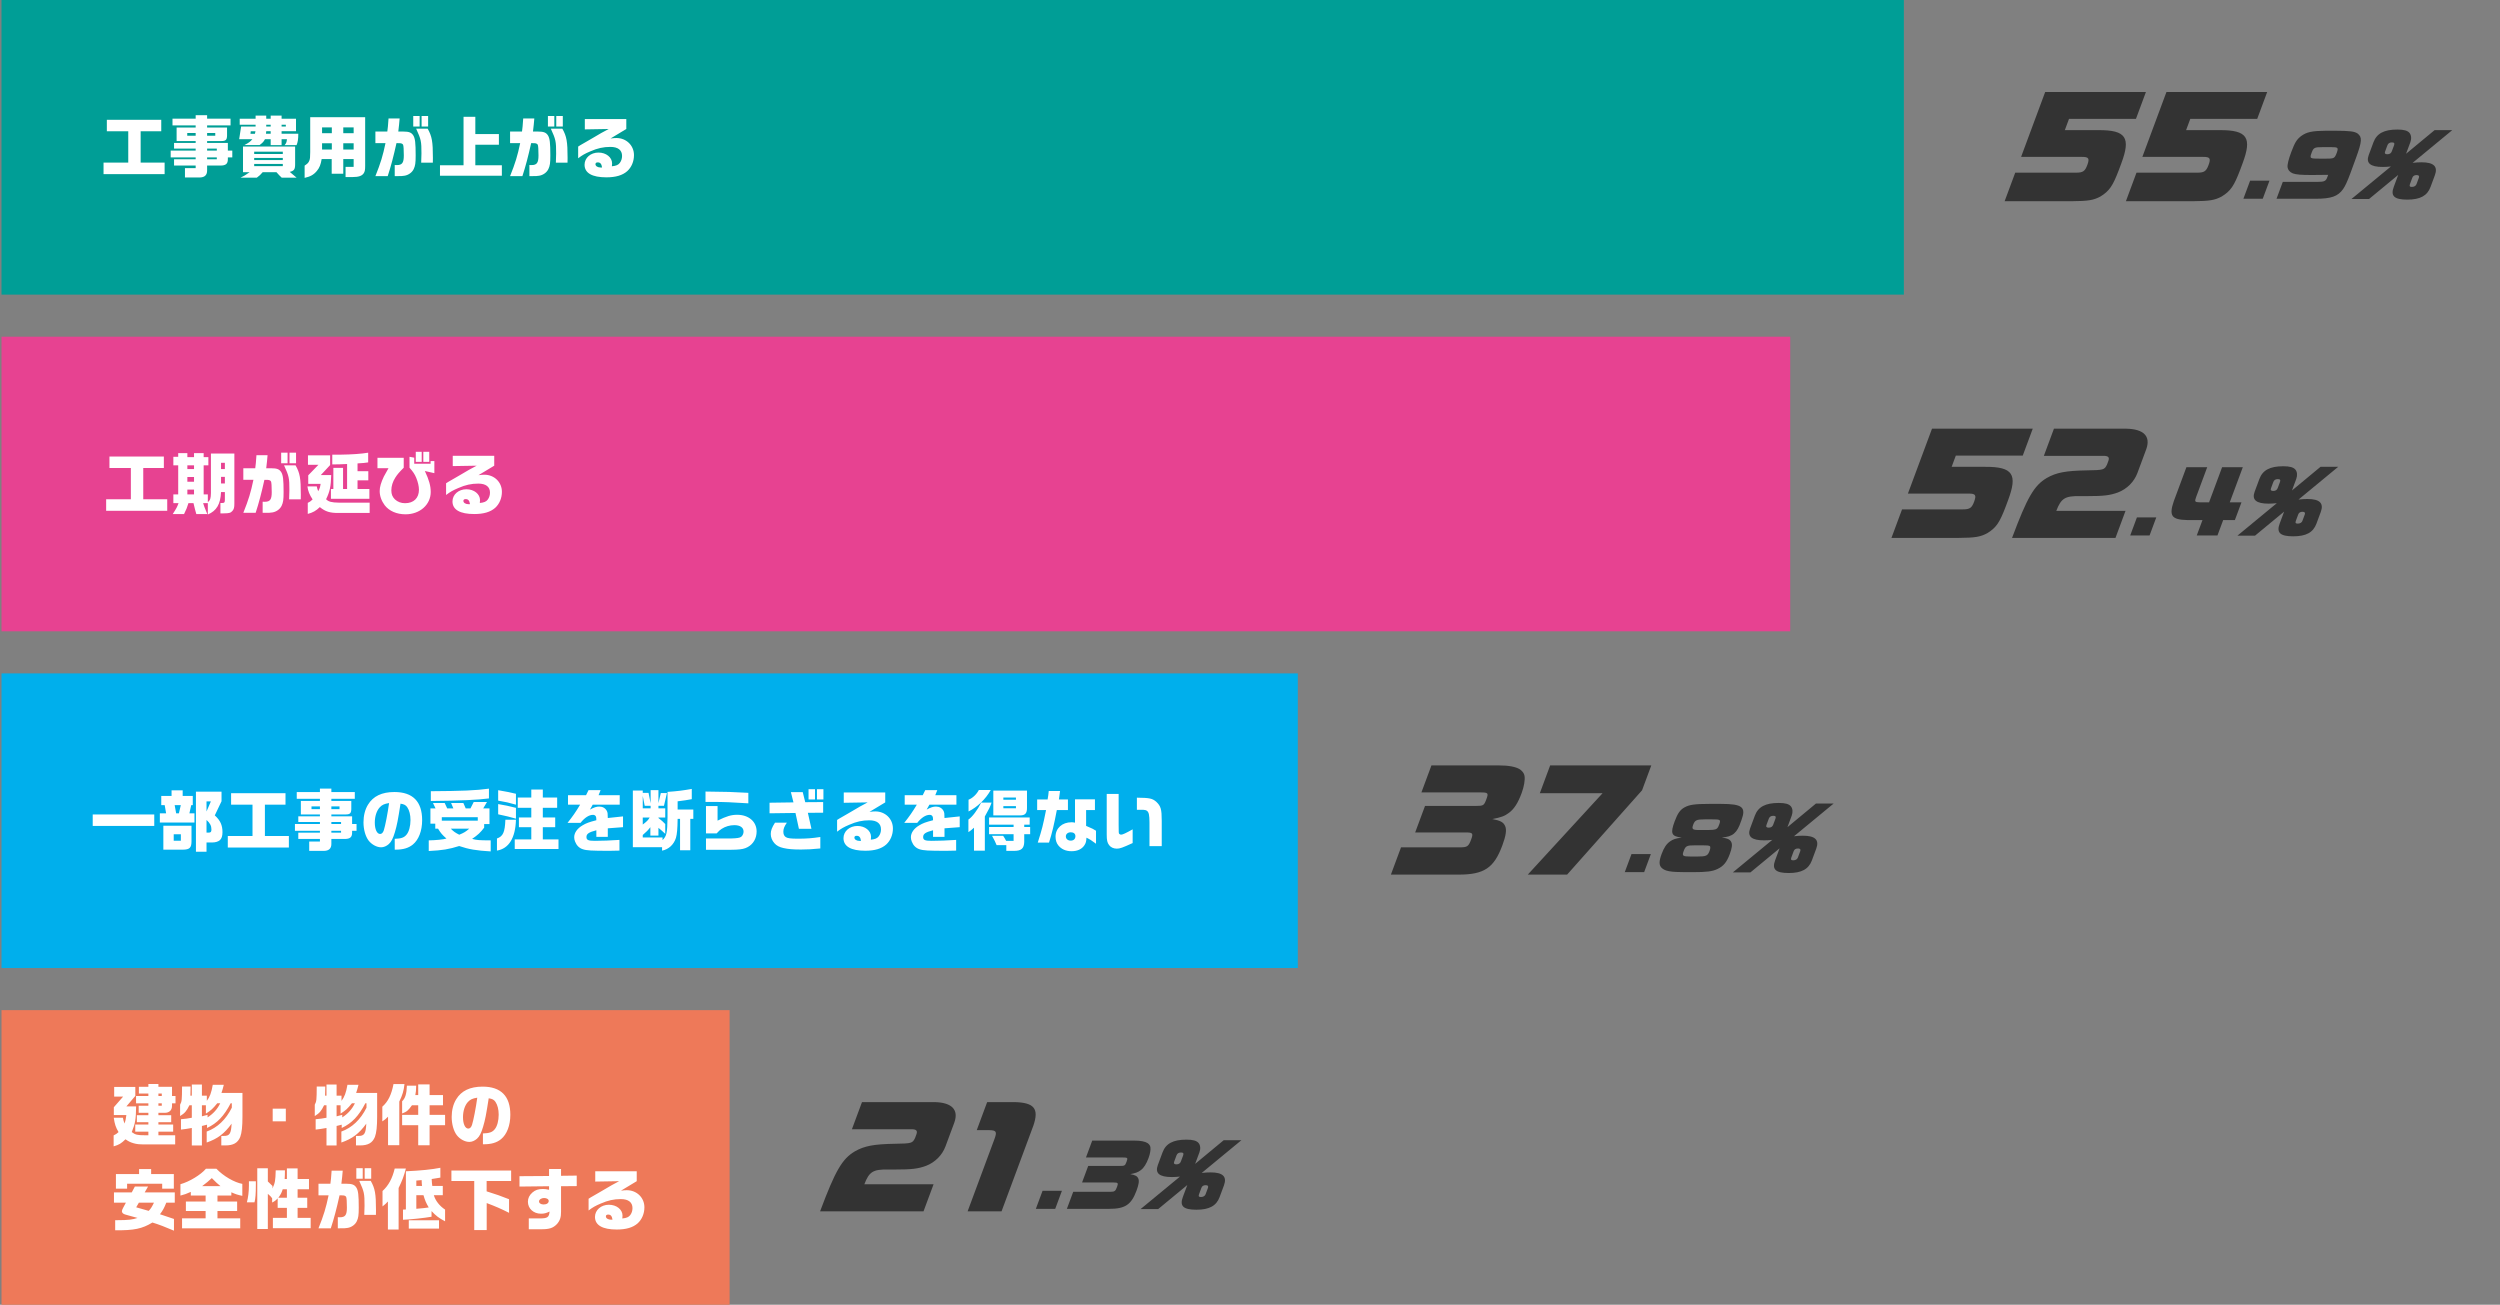
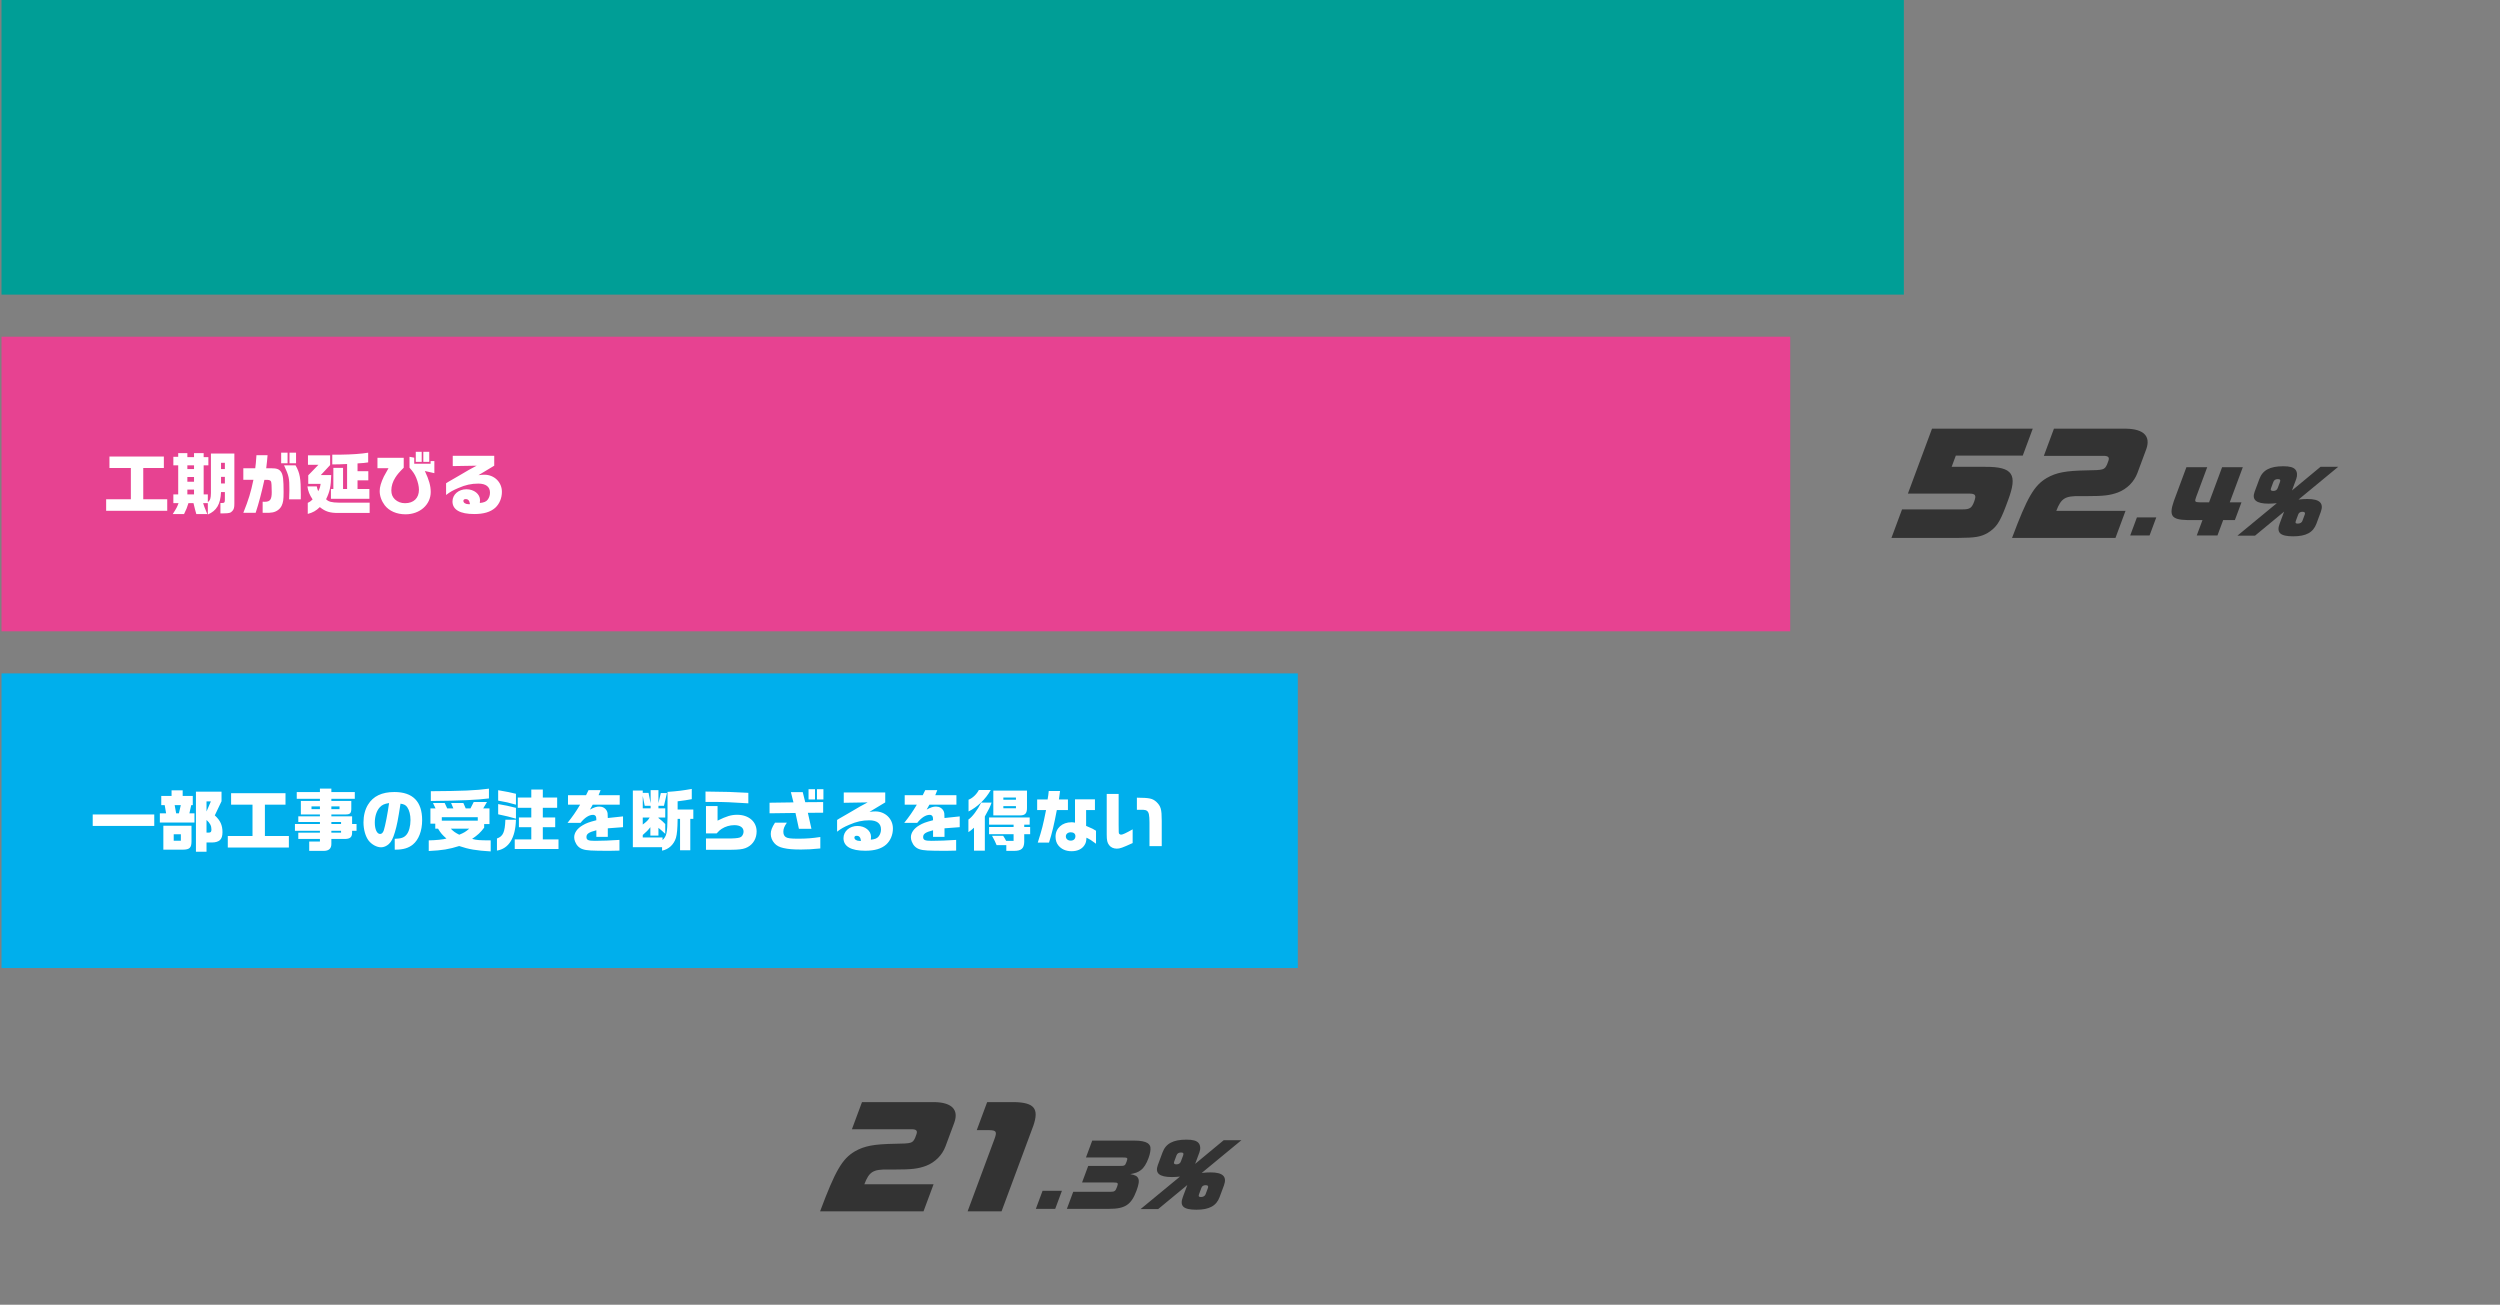
<svg xmlns="http://www.w3.org/2000/svg" width="594" height="310" viewBox="0 0 594 310" fill="none">
  <rect x="0" y="0" width="594" height="310" fill="#808080" stroke="none" />
  <rect x="0.359" width="452" height="70" fill="#009E96" />
  <rect x="0.359" y="80" width="425" height="70" fill="#E74291" />
  <rect x="0.359" y="160" width="308" height="70" fill="#00AFEC" />
-   <rect x="0.359" y="240" width="173" height="70" fill="#EE7959" />
-   <path d="M29.815 270.696C28.775 271.704 28.311 271.992 26.999 272.376V269.768C27.559 269.496 27.719 269.4 28.167 268.984C27.511 267.896 27.239 267.064 27.031 265.576H29.207C29.335 266.248 29.383 266.44 29.607 266.952C29.831 266.232 29.879 265.976 30.023 264.936H27.047V263.08L29.255 260.552H27.127V258.248H32.151V260.392L30.023 262.888H32.343C32.295 265.976 32.135 266.968 31.303 268.984C32.167 269.624 32.599 269.736 34.391 269.736H35.255V268.888H32.135V267.192H35.255V266.632H32.519V264.968H35.255V264.408H32.951V262.728H35.255V262.152H32.327V260.408H35.255V259.816H32.999V258.216H35.255V257.56H37.639V258.216H40.871V260.408H41.703V262.152H40.871V262.728C40.871 263.8 40.231 264.408 39.111 264.408H37.639V264.968H40.679V266.632H37.639V267.192H41.143V268.888H37.639V269.736H41.623V271.912H34.647C33.063 271.912 32.503 271.864 31.703 271.624C30.967 271.4 30.551 271.208 29.815 270.696ZM37.639 260.408H38.439V259.816H37.639V260.408ZM37.639 262.152V262.728H38.439V262.152H37.639ZM45.575 272.168V268.008C44.487 268.2 43.991 268.28 42.999 268.392V265.928C44.071 265.832 44.567 265.768 45.575 265.576V262.616H44.999C44.327 263.992 43.911 264.488 42.791 265.176V262.472C43.207 261.672 43.239 261.384 43.255 258.168H45.287C45.271 259.272 45.271 259.464 45.239 260.328H45.575V257.688H47.975V260.328H49.143V261.56C49.847 260.648 50.231 259.624 50.551 257.752H53.175C52.935 258.728 52.887 258.872 52.615 259.688H57.607V265.368C57.607 267.64 57.447 269.144 57.079 270.136C56.503 271.544 55.447 272.152 53.559 272.152H52.583V269.896H53.127C54.551 269.928 54.919 269.368 55.031 266.984C53.319 269.352 51.703 270.568 49.111 271.464V268.856C51.623 267.96 53.687 266.008 55.079 263.192V262.136H54.807C53.207 265.208 51.607 266.872 49.191 268.008V267.224L47.975 267.528V272.168H45.575ZM49.319 265.496C50.679 264.616 51.655 263.528 52.327 262.136H51.623C50.551 263.448 50.151 263.816 48.919 264.6V262.616H47.975V265.24C48.519 265.112 48.631 265.08 49.319 264.888V265.496ZM64.791 266.424V263.416H67.911V266.424H64.791ZM77.575 272.168V268.008C76.487 268.2 75.991 268.28 74.999 268.392V265.928C76.071 265.832 76.567 265.768 77.575 265.576V262.616H76.999C76.327 263.992 75.911 264.488 74.791 265.176V262.472C75.207 261.672 75.239 261.384 75.255 258.168H77.287C77.271 259.272 77.271 259.464 77.239 260.328H77.575V257.688H79.975V260.328H81.143V261.56C81.847 260.648 82.231 259.624 82.551 257.752H85.175C84.935 258.728 84.887 258.872 84.615 259.688H89.607V265.368C89.607 267.64 89.447 269.144 89.079 270.136C88.503 271.544 87.447 272.152 85.559 272.152H84.583V269.896H85.127C86.551 269.928 86.919 269.368 87.031 266.984C85.319 269.352 83.703 270.568 81.111 271.464V268.856C83.623 267.96 85.687 266.008 87.079 263.192V262.136H86.807C85.207 265.208 83.607 266.872 81.191 268.008V267.224L79.975 267.528V272.168H77.575ZM81.319 265.496C82.679 264.616 83.655 263.528 84.327 262.136H83.623C82.551 263.448 82.151 263.816 80.919 264.6V262.616H79.975V265.24C80.519 265.112 80.631 265.08 81.319 264.888V265.496ZM92.199 272.104V265.32C91.591 265.928 91.495 266.008 90.839 266.44V262.952C92.199 261.752 92.999 260.136 93.495 257.576H96.103C95.943 259.144 95.623 260.2 94.871 261.736V272.104H92.199ZM99.367 272.12V267.352H95.543V264.888H99.367V262.616H97.879C96.967 263.88 96.695 264.12 95.543 264.568V261.656C96.279 260.984 96.615 259.896 96.679 257.96H98.887C98.855 259.128 98.823 259.48 98.679 260.184H99.367V257.656H102.071V260.184H105.255V262.616H102.071V264.888H105.751V267.352H102.071V272.12H99.367ZM114.743 271.88V269.304C116.279 269.256 116.983 269.016 117.559 268.296C118.135 267.608 118.487 266.28 118.487 264.84C118.487 263.592 118.215 262.536 117.719 261.8C117.383 261.304 116.983 261.08 116.119 260.952C115.495 264.936 115.287 266.024 114.775 267.752C114.343 269.208 113.927 270.024 113.335 270.552C112.807 271.032 112.135 271.32 111.511 271.32C110.471 271.32 109.271 270.664 108.535 269.72C107.783 268.728 107.319 267.096 107.319 265.384C107.319 263.816 107.687 262.328 108.391 261.192C109.607 259.176 111.687 258.184 114.663 258.184C119.031 258.184 121.255 260.44 121.255 264.872C121.255 267.4 120.439 269.528 119.047 270.664C118.007 271.512 116.743 271.88 114.887 271.88H114.743ZM111.271 268.152C111.655 268.152 111.959 267.848 112.151 267.272C112.487 266.216 113.063 263.288 113.399 260.808C112.279 260.984 111.735 261.224 111.175 261.832C110.439 262.632 110.007 263.976 110.007 265.448C110.007 267.048 110.519 268.152 111.271 268.152ZM27.543 282.424V278.952H33.047V277.768H35.911V278.952H41.303V282.424H38.535V281.256H30.199V282.424H27.543ZM41.335 292.408C39.367 291.56 37.607 290.888 36.215 290.472C33.767 291.96 31.847 292.36 27.367 292.312V289.912H27.991C30.407 289.912 31.527 289.784 32.679 289.384C31.143 288.968 30.951 288.904 30.599 288.808C29.671 288.568 29.543 288.52 29.255 288.328C29.079 288.2 28.967 287.992 28.967 287.768C28.967 287.592 29.063 287.336 29.239 287.016C29.639 286.28 29.751 286.072 29.911 285.752H27.079V283.32H31.303L32.039 281.928H35.175L34.375 283.32H41.527V285.752H39.511C38.999 287.032 38.711 287.576 38.007 288.504L41.335 289.624V292.408ZM35.335 287.704C35.879 287.112 36.087 286.776 36.583 285.752H32.999C32.695 286.232 32.647 286.312 32.359 286.856C33.639 287.208 34.135 287.352 35.335 287.704ZM43.255 291.848V289.48H48.855V287.736H44.167V285.48H48.855V284.056H45.335V283.192C44.311 283.656 43.799 283.832 42.871 284.072V281.368C45.015 280.776 47.735 279.112 48.935 277.688H51.415C53.063 279.432 55.687 280.952 57.575 281.288V284.136C56.519 283.912 55.959 283.736 54.967 283.288V284.056H51.671V285.48H56.343V287.736H51.671V289.48H57.079V291.848H43.255ZM48.023 281.832H52.391C51.623 281.208 51.303 280.904 50.327 279.912C49.543 280.648 49.159 280.968 48.023 281.832ZM61.127 292.008V277.576H63.639V280.712C64.183 281.208 64.327 281.368 64.743 281.784V282.376C65.367 280.968 65.431 280.648 65.511 278.072H67.703C67.687 279.144 67.687 279.352 67.639 280.136H68.167V277.608H70.711V280.136H73.415V282.568H70.711V284.584H72.999V286.984H70.711V289.368H73.815V291.816H64.839V289.368H68.167V286.984H65.975V284.728C65.479 285.256 65.271 285.416 64.663 285.72V284.712C64.359 284.296 64.215 284.152 63.639 283.656V292.008H61.127ZM58.663 285.672C58.967 284.52 59.143 283.144 59.143 281.656V280.664H60.791V281.56C60.791 283.688 60.695 284.808 60.471 285.672H58.663ZM66.135 284.584H68.167V282.568H67.175C66.903 283.4 66.743 283.736 66.135 284.584ZM84.663 280.072V277.56H86.183V280.072H84.663ZM86.647 280.072V277.56H88.199V280.072H86.647ZM75.671 291.848C76.935 288.68 77.431 287.048 78.071 284.008H75.671V281.256H78.503C78.631 280.312 78.663 279.976 78.791 278.152H81.431C81.335 279.368 81.287 279.768 81.111 281.256H82.279C83.655 281.256 84.231 281.48 84.679 282.184C85.111 282.888 85.239 283.944 85.239 286.92C85.239 288.76 85.143 289.384 84.775 290.168C84.391 290.984 83.511 291.608 82.583 291.752C82.039 291.848 81.943 291.848 80.263 291.848V289.208C80.487 289.224 80.663 289.224 80.759 289.224C82.039 289.224 82.423 288.68 82.423 286.92C82.423 285.56 82.359 284.584 82.247 284.392C82.119 284.168 81.895 284.056 81.511 284.024C81.383 284.008 81.319 284.008 80.679 284.008C79.991 287.128 79.351 289.56 78.599 291.848H75.671ZM86.551 288.648C86.599 287.736 86.615 287.272 86.615 286.488C86.615 283.544 86.535 283.176 85.351 280.568H88.087C89.111 282.392 89.335 283.624 89.335 287.528L89.319 288.648H86.551ZM105.751 290.184C104.263 289.4 103.575 288.872 102.535 287.752V289.096C100.695 289.416 97.655 289.736 95.751 289.816V287.4L96.439 287.368V278.296C99.991 278.136 102.663 277.864 104.631 277.464V279.8C103.575 279.992 103.399 280.024 102.567 280.136C102.615 281 102.631 281.144 102.711 281.784H105.207V283.976H103.079C103.447 285.272 104.439 286.536 105.751 287.4V290.184ZM92.167 292.136V285.464C91.687 285.992 91.591 286.088 90.887 286.648V282.984C92.311 281.688 93.223 279.992 93.783 277.64H96.439C95.943 279.528 95.559 280.52 94.711 282.264V292.136H92.167ZM98.919 281.784H100.279C100.215 281.24 100.199 281.112 100.183 280.392L98.919 280.504V281.784ZM98.919 287.208C100.695 287.064 100.855 287.032 101.863 286.888C101.239 285.832 100.983 285.224 100.615 283.976H98.919V287.208ZM97.127 291.912V289.928H104.311V291.912H97.127ZM112.679 292.264V280.6H107.255V278.12H121.447V280.6H115.623V283.064C117.927 283.784 119.015 284.168 120.951 284.936V288.168C118.919 287.144 117.831 286.68 115.639 285.848V292.264H112.679ZM125.639 292.072V289.496H128.215C130.087 289.496 130.455 289.24 130.583 287.864C129.735 288.264 129.271 288.376 128.535 288.376C126.759 288.376 125.431 287.16 125.431 285.528C125.431 284.696 125.783 283.96 126.503 283.336C127.191 282.744 127.895 282.504 128.999 282.504C129.479 282.504 129.799 282.552 130.455 282.696V281.848L123.431 281.928V279.464L130.455 279.416V277.752H133.303V279.368L137.031 279.32V281.816L133.303 281.848V287.912C133.319 289.192 133.063 289.992 132.343 290.824C131.415 291.784 130.567 292.072 128.615 292.072H125.639ZM129.175 286.184C129.895 286.184 130.375 285.848 130.375 285.352C130.375 284.936 129.911 284.648 129.255 284.648C128.631 284.648 128.071 285.032 128.071 285.448C128.071 285.88 128.519 286.184 129.175 286.184ZM146.551 292.136C143.159 292.136 141.367 291.112 141.367 289.144C141.367 287.512 142.807 286.248 144.679 286.248C146.487 286.248 147.911 287.384 147.911 288.824C147.911 288.984 147.895 289.256 147.863 289.512C148.887 289.4 149.383 289.192 149.751 288.696C150.087 288.248 150.279 287.672 150.279 287.048C150.279 285.656 149.303 284.904 147.495 284.904C145.863 284.904 144.455 285.208 142.743 285.96C141.431 286.52 140.839 286.856 139.847 287.608V284.824C139.975 284.728 140.343 284.504 140.375 284.488C140.903 284.2 141.431 283.88 141.959 283.576C142.327 283.368 142.903 283.032 143.527 282.664C145.223 281.656 145.415 281.544 147.111 280.648L141.431 280.744V278.296H151.287V280.648L147.543 282.904C148.295 282.808 148.583 282.792 148.935 282.792C151.287 282.792 153.111 284.552 153.111 286.856C153.111 288.36 152.519 289.752 151.511 290.664C150.391 291.656 148.775 292.136 146.551 292.136ZM145.191 289.8H145.399L145.527 289.784C145.399 288.936 145.111 288.584 144.503 288.584C144.151 288.584 143.959 288.728 143.959 289.016C143.959 289.464 144.487 289.8 145.191 289.8Z" fill="white" />
  <path d="M22.029 196.248V193.512H36.653V196.248H22.029ZM37.98 195.432V193.24H39.468L39.133 191.304H38.316V189.112H40.764V187.784H43.404V189.112H45.804V191.304H45.437L45.005 193.24H46.205V195.432H37.98ZM46.556 202.376V188.104H52.636V190.376L51.036 193.736C52.349 194.936 52.861 196.072 52.861 197.72C52.861 198.648 52.653 199.272 52.221 199.64C51.852 199.96 51.181 200.168 50.492 200.168H49.069V202.376H46.556ZM49.069 192.808L50.108 190.408H49.069V192.808ZM41.852 193.24H42.508L42.956 191.304H41.501L41.852 193.24ZM49.069 197.832H49.565C50.077 197.832 50.236 197.656 50.236 197.08C50.236 196.216 49.901 195.56 49.069 194.824V197.832ZM38.812 201.88V196.2H45.501V199.96C45.484 201.432 45.036 201.864 43.468 201.88H38.812ZM41.276 199.752H42.972V198.216H41.276V199.752ZM54.124 201.368V198.632H59.996V191.192H54.908V188.472H67.837V191.192H62.941V198.632H68.636V201.368H54.124ZM73.469 202.168V199.944H76.013V199.336H70.876V197.848H76.013V197.4H70.076V195.784H76.013V195.304H70.876V193.96H76.013V193.512H71.484V190.296H76.013V189.8H70.508V188.2H76.013V187.368H78.733V188.2H84.3V189.8H78.733V190.296H83.469V192.28C83.436 193.24 83.148 193.512 82.124 193.512H78.733V193.96H83.66V195.784H84.716V197.4H83.66V197.848C83.66 198.92 83.165 199.336 81.9 199.336H78.733V200.52C78.733 201.592 78.156 202.136 77.02 202.168H73.469ZM74.013 192.248H76.013V191.608H74.013V192.248ZM78.733 192.248H80.668V191.608H78.733V192.248ZM78.733 195.784H81.037V195.304H78.733V195.784ZM78.733 197.848H81.037V197.4H78.733V197.848ZM93.788 201.88V199.304C95.325 199.256 96.028 199.016 96.605 198.296C97.18 197.608 97.532 196.28 97.532 194.84C97.532 193.592 97.26 192.536 96.764 191.8C96.428 191.304 96.028 191.08 95.165 190.952C94.54 194.936 94.332 196.024 93.82 197.752C93.388 199.208 92.972 200.024 92.38 200.552C91.853 201.032 91.18 201.32 90.556 201.32C89.516 201.32 88.317 200.664 87.581 199.72C86.829 198.728 86.365 197.096 86.365 195.384C86.365 193.816 86.733 192.328 87.436 191.192C88.653 189.176 90.733 188.184 93.709 188.184C98.076 188.184 100.301 190.44 100.301 194.872C100.301 197.4 99.484 199.528 98.093 200.664C97.052 201.512 95.788 201.88 93.933 201.88H93.788ZM90.317 198.152C90.701 198.152 91.004 197.848 91.197 197.272C91.532 196.216 92.109 193.288 92.445 190.808C91.325 190.984 90.781 191.224 90.221 191.832C89.484 192.632 89.052 193.976 89.052 195.448C89.052 197.048 89.564 198.152 90.317 198.152ZM102.365 190.312V187.992C109.805 187.944 113.021 187.816 116.173 187.384V189.704C113.645 190.056 109.261 190.248 102.365 190.312ZM116.589 202.296C113.213 202.104 111.325 201.784 109.101 201.016C106.669 201.784 105.117 202.04 101.869 202.2V199.672C103.581 199.64 105.357 199.464 106.077 199.24C105.085 198.376 104.733 197.96 104.077 196.888H103.421V195.704H102.269V192.072H103.485L102.877 190.792H105.661L106.253 192.072H107.725L107.181 190.792H110.093L110.653 192.072H111.789L112.557 190.552H115.709L114.813 192.072H116.301V195.8H115.037V196.648C114.141 197.832 113.533 198.392 112.173 199.32C113.277 199.624 113.789 199.656 116.589 199.672V202.296ZM104.973 194.984H113.517V194.168H104.973V194.984ZM109.117 198.328C110.189 197.896 110.653 197.624 111.501 196.888H107.101C107.773 197.576 108.173 197.848 109.117 198.328ZM122.301 201.72V199.448H126.237V196.536H123.293V194.232H126.237V191.928H123.021V189.496H126.237V187.592H128.973V189.496H132.381V191.928H128.973V194.232H131.917V196.536H128.973V199.448H132.701V201.72H122.301ZM122.589 191.192C120.925 190.712 120.141 190.536 118.365 190.232V187.752C120.637 188.152 121.149 188.248 122.589 188.6V191.192ZM122.589 194.52C121.053 194.072 120.333 193.896 118.365 193.48V191.048C120.029 191.32 120.877 191.512 122.589 191.944V194.52ZM118.077 202.104V199.224C119.533 198.712 119.965 197.736 120.077 194.776H122.589C122.461 199.112 120.909 201.624 118.077 202.104ZM144.845 202.152C140.525 202.152 139.373 202.088 138.445 201.768C137.613 201.496 136.989 200.872 136.637 199.96C136.493 199.608 136.429 199.272 136.429 198.92C136.429 197.88 137.149 196.84 138.413 196.104C139.261 195.592 139.949 195.336 141.693 194.888C141.693 194.36 141.661 194.136 141.565 193.96C141.437 193.736 141.197 193.608 140.909 193.608C139.965 193.608 138.941 194.248 137.933 195.512H134.845C136.125 193.896 136.781 192.952 137.837 191.192H134.957V188.936H139.245L139.837 187.736H142.701L142.221 188.936H147.245V191.192H140.829L140.173 192.36C141.181 191.816 141.725 191.64 142.397 191.64C143.197 191.64 143.821 192.008 144.189 192.68C144.365 193.032 144.413 193.352 144.413 194.36L148.029 193.976V196.536L144.413 196.808V198.84H141.693V197.272C139.901 197.736 139.341 198.12 139.341 198.872C139.341 199.592 139.757 199.784 141.357 199.784C142.973 199.784 145.117 199.704 147.181 199.56V202.104C146.045 202.136 145.613 202.152 144.845 202.152ZM157.309 202.12V201.288H150.365V187.832H152.717V188.392H154.093L154.589 190.856V187.736H156.445V190.824L157.005 188.44H158.461L157.757 191.464H156.445V192.056H158.061V194.248H156.445V194.36C157.197 194.936 157.501 195.208 158.061 195.784V198.12C157.245 197.352 157.085 197.224 156.445 196.696V198.536H154.525V196.536C153.965 197.272 153.613 197.624 152.717 198.392V198.984H157.421V199.608C158.397 198.664 158.557 197.88 158.605 194.2V188.152C160.989 187.992 162.301 187.816 164.365 187.448V189.88C163.197 190.104 162.781 190.168 161.005 190.392V192.344H164.733V194.568H164.013V202.024H161.581V194.568H161.005C160.973 196.952 160.861 198.168 160.605 199.08C160.093 200.68 158.909 201.784 157.309 202.12ZM152.717 192.056H154.589V191.464H153.181L152.717 189.112V192.056ZM152.717 195.912C153.725 195.144 153.949 194.92 154.365 194.248H152.717V195.912ZM177.805 190.872C173.933 190.616 171.869 190.536 169.373 190.536H167.629V188.072C173.213 188.136 173.565 188.152 177.805 188.376V190.872ZM167.741 201.912V199.224H171.293C173.933 199.224 174.045 199.224 174.637 199.176C175.661 199.096 176.029 198.968 176.301 198.632C176.541 198.312 176.669 197.944 176.669 197.576C176.669 196.616 175.853 196.056 174.477 196.056C173.405 196.056 172.333 196.376 171.469 196.936C171.069 197.192 170.797 197.432 170.285 198.008H167.741V191.528H170.493V194.984C172.605 193.928 173.757 193.592 175.149 193.592C177.869 193.592 179.773 195.208 179.773 197.544C179.773 199.176 178.989 200.552 177.645 201.272C176.941 201.656 176.221 201.816 174.845 201.88C174.173 201.912 173.661 201.912 171.309 201.912H167.741ZM192.109 189.96V187.512H193.645V189.96H192.109ZM194.109 189.96V187.512H195.645V189.96H194.109ZM189.821 196.92L189.005 193.16L182.845 193.24V190.728L188.525 190.648L187.917 188.216H190.733L191.325 190.6L195.581 190.568V193.096L191.949 193.128L192.797 196.92H189.821ZM190.333 201.848C188.445 201.848 187.277 201.752 186.157 201.496C185.197 201.288 184.493 200.92 183.997 200.344C183.437 199.72 183.133 198.936 183.133 198.152C183.133 197.336 183.405 196.616 184.141 195.464H186.957C186.317 196.424 186.125 196.936 186.125 197.624C186.125 198.216 186.317 198.648 186.717 198.904C187.133 199.176 187.885 199.272 189.597 199.272C191.581 199.272 192.909 199.176 194.909 198.872V201.592C192.893 201.784 191.869 201.848 190.333 201.848ZM205.597 202.136C202.205 202.136 200.413 201.112 200.413 199.144C200.413 197.512 201.853 196.248 203.725 196.248C205.533 196.248 206.957 197.384 206.957 198.824C206.957 198.984 206.941 199.256 206.909 199.512C207.933 199.4 208.429 199.192 208.797 198.696C209.133 198.248 209.325 197.672 209.325 197.048C209.325 195.656 208.349 194.904 206.541 194.904C204.909 194.904 203.501 195.208 201.789 195.96C200.477 196.52 199.885 196.856 198.893 197.608V194.824C199.021 194.728 199.389 194.504 199.421 194.488C199.949 194.2 200.477 193.88 201.005 193.576C201.373 193.368 201.949 193.032 202.573 192.664C204.269 191.656 204.461 191.544 206.157 190.648L200.477 190.744V188.296H210.333V190.648L206.589 192.904C207.341 192.808 207.629 192.792 207.981 192.792C210.333 192.792 212.157 194.552 212.157 196.856C212.157 198.36 211.565 199.752 210.557 200.664C209.437 201.656 207.821 202.136 205.597 202.136ZM204.237 199.8H204.445L204.573 199.784C204.445 198.936 204.157 198.584 203.549 198.584C203.197 198.584 203.005 198.728 203.005 199.016C203.005 199.464 203.533 199.8 204.237 199.8ZM224.845 202.152C220.525 202.152 219.373 202.088 218.445 201.768C217.613 201.496 216.989 200.872 216.637 199.96C216.493 199.608 216.429 199.272 216.429 198.92C216.429 197.88 217.149 196.84 218.413 196.104C219.261 195.592 219.949 195.336 221.693 194.888C221.693 194.36 221.661 194.136 221.565 193.96C221.437 193.736 221.197 193.608 220.909 193.608C219.965 193.608 218.941 194.248 217.933 195.512H214.845C216.125 193.896 216.781 192.952 217.837 191.192H214.957V188.936H219.245L219.837 187.736H222.701L222.221 188.936H227.245V191.192H220.829L220.173 192.36C221.181 191.816 221.725 191.64 222.397 191.64C223.197 191.64 223.821 192.008 224.189 192.68C224.365 193.032 224.413 193.352 224.413 194.36L228.029 193.976V196.536L224.413 196.808V198.84H221.693V197.272C219.901 197.736 219.341 198.12 219.341 198.872C219.341 199.592 219.757 199.784 221.357 199.784C222.973 199.784 225.117 199.704 227.181 199.56V202.104C226.045 202.136 225.613 202.152 224.845 202.152ZM230.125 192.808V190.008C231.053 189.672 232.061 188.712 232.573 187.704H235.405C234.189 189.88 232.237 191.752 230.125 192.808ZM236.013 193.736V187.848H244.013V191.864C244.045 193.224 243.597 193.736 242.397 193.736H236.013ZM238.397 190.024H241.389V189.496H238.397V190.024ZM231.421 202.12V196.664C230.829 197.208 230.621 197.368 230.093 197.72V194.728C230.989 194.136 232.253 192.472 233.133 190.696H235.597C235.261 191.688 235.005 192.216 233.997 193.992V202.12H231.421ZM238.397 192.04H241.389V191.544H238.397V192.04ZM239.101 202.168V200.808H236.797C236.477 200.024 236.285 199.64 235.709 198.584H238.349C238.669 199.064 238.717 199.16 239.053 199.784H240.829V198.2H235.005V196.488H240.829V195.944H235.005V194.232H244.653V195.944H243.357V196.488H244.765V198.2H243.357V200.056C243.309 201.592 242.669 202.168 240.941 202.168H239.101ZM246.573 200.2C247.613 196.92 247.789 196.216 248.541 192.472H246.429V189.96H248.909C249.053 189.144 249.101 188.776 249.181 187.944H251.869C251.693 189.288 251.677 189.368 251.597 189.96H253.741V192.472H251.101C250.445 195.928 249.965 197.976 249.245 200.2H246.573ZM254.605 202.248C253.245 202.248 252.173 201.768 251.437 200.84C251.021 200.328 250.797 199.608 250.797 198.792C250.797 196.792 252.365 195.368 254.589 195.368C254.845 195.368 255.037 195.384 255.421 195.464V189.928H260.157V192.472H258.061V196.232C259.677 196.92 259.757 196.968 260.413 197.384V200.472C259.309 199.64 258.957 199.432 258.141 199.032C258.109 199.896 257.997 200.344 257.629 200.872C257.021 201.768 255.981 202.248 254.605 202.248ZM254.413 199.736C255.085 199.736 255.517 199.336 255.517 198.68C255.517 198.104 255.117 197.752 254.429 197.752C253.725 197.752 253.245 198.152 253.245 198.728C253.245 199.32 253.725 199.736 254.413 199.736ZM265.357 201.64C264.589 201.64 263.917 201.336 263.517 200.792C263.085 200.216 262.957 199.656 262.957 198.264V188.632H265.789V196.04C265.789 197.896 265.805 197.976 265.933 198.12C266.061 198.264 266.189 198.312 266.397 198.312C266.733 198.312 267.501 197.96 269.117 197.048V200.312C266.669 201.432 266.077 201.64 265.357 201.64ZM273.117 201.048V195.352C273.101 193.672 272.973 193.048 272.573 192.696C272.333 192.504 272.077 192.424 271.645 192.408H270.125V189.528C273.181 189.56 273.789 189.704 274.733 190.504C275.805 191.544 276.029 192.216 276.029 195.048V201.048H273.117Z" fill="white" />
-   <path d="M24.602 41.368V38.632H30.474V31.192H25.386V28.472H38.314V31.192H33.418V38.632H39.114V41.368H24.602ZM43.946 42.168V39.944H46.49V39.336H41.354V37.848H46.49V37.4H40.554V35.784H46.49V35.304H41.354V33.96H46.49V33.512H41.962V30.296H46.49V29.8H40.986V28.2H46.49V27.368H49.21V28.2H54.778V29.8H49.21V30.296H53.946V32.28C53.914 33.24 53.626 33.512 52.602 33.512H49.21V33.96H54.138V35.784H55.194V37.4H54.138V37.848C54.138 38.92 53.642 39.336 52.378 39.336H49.21V40.52C49.21 41.592 48.634 42.136 47.498 42.168H43.946ZM44.49 32.248H46.49V31.608H44.49V32.248ZM49.21 32.248H51.146V31.608H49.21V32.248ZM49.21 35.784H51.514V35.304H49.21V35.784ZM49.21 37.848H51.514V37.4H49.21V37.848ZM64.314 34.488V33.08H62.954C62.618 33.704 62.426 33.896 61.674 34.472H58.058C59.146 33.896 59.418 33.704 59.962 33.08H56.826L57.29 30.056H60.73V29.64H56.954V28.216H60.73V27.464H63.258V28.216H64.314V27.464H66.906V28.216H70.33V31.176H66.906V31.768H70.874C70.874 33.08 70.746 33.848 70.458 34.488H67.61C67.978 34.12 68.154 33.688 68.17 33.08H66.906V34.488H64.314ZM63.258 30.056H64.314V29.64H63.258V30.056ZM66.906 30.056H67.914V29.64H66.906V30.056ZM63.194 31.768H64.314V31.176H63.258L63.194 31.768ZM59.514 31.784H60.57L60.698 31.192H59.578L59.514 31.784ZM57.146 42.216C58.01 41.8 58.266 41.64 59.306 40.92H57.738V34.808H70.122V39.048C70.122 40.248 69.866 40.6 68.842 40.84C69.418 41.352 69.722 41.608 70.474 42.216H66.938C66.426 41.736 66.282 41.592 65.69 40.92H62.41C61.882 41.528 61.69 41.72 61.018 42.216H57.146ZM60.394 36.584H67.194V36.04H60.394V36.584ZM60.394 38.024H67.194V37.528H60.394V38.024ZM60.394 39.48H67.194V38.952H60.394V39.48ZM73.706 27.848H86.762V39.384C86.762 40.328 86.698 40.792 86.394 41.208C85.994 41.752 85.322 42.072 83.738 42.072H82.106V39.64H84.026V37.8H81.562V41.272H78.81V37.8H76.426C76.202 39.112 75.93 39.848 75.274 40.632C74.458 41.608 73.626 41.976 72.378 42.264V39.352C73.098 38.872 73.29 38.664 73.482 38.2C73.658 37.784 73.706 37.384 73.706 36.12V27.848ZM76.522 31.656H78.842V30.264H76.522V31.656ZM84.026 31.656V30.264H81.562V31.656H84.026ZM78.842 35.528V34.04H76.522V35.528H78.842ZM84.026 35.528V34.04H81.562V35.528H84.026ZM98.186 30.072V27.56H99.706V30.072H98.186ZM100.17 30.072V27.56H101.722V30.072H100.17ZM89.194 41.848C90.458 38.68 90.954 37.048 91.594 34.008H89.194V31.256H92.026C92.154 30.312 92.186 29.976 92.314 28.152H94.954C94.858 29.368 94.81 29.768 94.634 31.256H95.802C97.178 31.256 97.754 31.48 98.202 32.184C98.634 32.888 98.762 33.944 98.762 36.92C98.762 38.76 98.666 39.384 98.298 40.168C97.914 40.984 97.034 41.608 96.106 41.752C95.562 41.848 95.466 41.848 93.786 41.848V39.208C94.01 39.224 94.186 39.224 94.282 39.224C95.562 39.224 95.946 38.68 95.946 36.92C95.946 35.56 95.882 34.584 95.77 34.392C95.642 34.168 95.418 34.056 95.034 34.024C94.906 34.008 94.842 34.008 94.202 34.008C93.514 37.128 92.874 39.56 92.122 41.848H89.194ZM100.074 38.648C100.122 37.736 100.138 37.272 100.138 36.488C100.138 33.544 100.058 33.176 98.874 30.568H101.61C102.634 32.392 102.858 33.624 102.858 37.528L102.842 38.648H100.074ZM104.538 41.752V39.272H110.138V27.752H112.938V31.848H118.538V34.392H112.938V39.272H119.242V41.752H104.538ZM130.186 30.072V27.56H131.706V30.072H130.186ZM132.17 30.072V27.56H133.722V30.072H132.17ZM121.194 41.848C122.458 38.68 122.954 37.048 123.594 34.008H121.194V31.256H124.026C124.154 30.312 124.186 29.976 124.314 28.152H126.954C126.858 29.368 126.81 29.768 126.634 31.256H127.802C129.178 31.256 129.754 31.48 130.202 32.184C130.634 32.888 130.762 33.944 130.762 36.92C130.762 38.76 130.666 39.384 130.298 40.168C129.914 40.984 129.034 41.608 128.106 41.752C127.562 41.848 127.466 41.848 125.786 41.848V39.208C126.01 39.224 126.186 39.224 126.282 39.224C127.562 39.224 127.946 38.68 127.946 36.92C127.946 35.56 127.882 34.584 127.77 34.392C127.642 34.168 127.418 34.056 127.034 34.024C126.906 34.008 126.842 34.008 126.202 34.008C125.514 37.128 124.874 39.56 124.122 41.848H121.194ZM132.074 38.648C132.122 37.736 132.138 37.272 132.138 36.488C132.138 33.544 132.058 33.176 130.874 30.568H133.61C134.634 32.392 134.858 33.624 134.858 37.528L134.842 38.648H132.074ZM144.074 42.136C140.682 42.136 138.89 41.112 138.89 39.144C138.89 37.512 140.33 36.248 142.202 36.248C144.01 36.248 145.434 37.384 145.434 38.824C145.434 38.984 145.418 39.256 145.386 39.512C146.41 39.4 146.906 39.192 147.274 38.696C147.61 38.248 147.802 37.672 147.802 37.048C147.802 35.656 146.826 34.904 145.018 34.904C143.386 34.904 141.978 35.208 140.266 35.96C138.954 36.52 138.362 36.856 137.37 37.608V34.824C137.498 34.728 137.866 34.504 137.898 34.488C138.426 34.2 138.954 33.88 139.482 33.576C139.85 33.368 140.426 33.032 141.05 32.664C142.746 31.656 142.938 31.544 144.634 30.648L138.954 30.744V28.296H148.81V30.648L145.066 32.904C145.818 32.808 146.106 32.792 146.458 32.792C148.81 32.792 150.634 34.552 150.634 36.856C150.634 38.36 150.042 39.752 149.034 40.664C147.914 41.656 146.298 42.136 144.074 42.136ZM142.714 39.8H142.922L143.05 39.784C142.922 38.936 142.634 38.584 142.026 38.584C141.674 38.584 141.482 38.728 141.482 39.016C141.482 39.464 142.01 39.8 142.714 39.8Z" fill="white" />
  <path d="M25.221 121.368V118.632H31.093V111.192H26.005V108.472H38.933V111.192H34.037V118.632H39.733V121.368H25.221ZM49.381 122.248V119.544H48.261C48.485 120.28 48.533 120.408 49.253 122.136H46.645C46.389 121.256 46.325 121.032 45.973 119.544H44.773C44.469 120.568 44.277 121.032 43.733 122.136H41.045C41.957 120.712 42.101 120.456 42.421 119.544H41.189V117.464H42.341V110.568H41.189V108.536H42.341V107.672H44.517V108.616H46.101V107.672H48.389V108.616H49.509V110.568H48.389V117.464H49.381V119.336C49.973 118.792 50.085 118.44 50.117 117.144V107.752H55.685V119.624C55.685 120.6 55.589 120.968 55.221 121.4C54.789 121.88 54.469 121.96 53.141 121.976H52.373V119.512H52.805C53.333 119.496 53.429 119.368 53.429 118.728V116.92H52.517C52.373 119.816 51.477 121.352 49.381 122.248ZM52.517 111.448H53.429V109.96H52.517V111.448ZM44.517 111.448H46.101V110.568H44.517V111.448ZM52.517 114.872H53.429V113.304H52.517V114.872ZM44.517 114.456H46.101V113.336H44.517V114.456ZM44.517 117.464H46.101V116.328H44.517V117.464ZM66.805 110.072V107.56H68.325V110.072H66.805ZM68.789 110.072V107.56H70.341V110.072H68.789ZM57.813 121.848C59.077 118.68 59.573 117.048 60.213 114.008H57.813V111.256H60.645C60.773 110.312 60.805 109.976 60.933 108.152H63.573C63.477 109.368 63.429 109.768 63.253 111.256H64.421C65.797 111.256 66.373 111.48 66.821 112.184C67.253 112.888 67.381 113.944 67.381 116.92C67.381 118.76 67.285 119.384 66.917 120.168C66.533 120.984 65.653 121.608 64.725 121.752C64.181 121.848 64.085 121.848 62.405 121.848V119.208C62.629 119.224 62.805 119.224 62.901 119.224C64.181 119.224 64.565 118.68 64.565 116.92C64.565 115.56 64.501 114.584 64.389 114.392C64.261 114.168 64.037 114.056 63.653 114.024C63.525 114.008 63.461 114.008 62.821 114.008C62.133 117.128 61.493 119.56 60.741 121.848H57.813ZM68.693 118.648C68.741 117.736 68.757 117.272 68.757 116.488C68.757 113.544 68.677 113.176 67.493 110.568H70.229C71.253 112.392 71.477 113.624 71.477 117.528L71.461 118.648H68.693ZM78.629 118.52V116.184H79.205V111.16H81.509V116.184H82.469V110.248C81.253 110.312 80.037 110.344 79.333 110.344H78.949V108.024H81.045C83.541 107.992 85.877 107.832 87.477 107.56V109.864C86.645 109.992 86.373 110.024 84.949 110.104V111.96H87.509V114.12H84.949V116.184H87.765V118.52H78.629ZM73.125 122.104V119.48C73.685 119.208 73.765 119.144 74.277 118.664C73.541 117.56 73.189 116.696 73.045 115.576H75.269C75.381 116.12 75.413 116.2 75.605 116.712C75.957 116.088 76.069 115.736 76.181 114.968H73.237V112.936L75.653 110.44H73.173V108.184H78.437V110.504L76.229 112.872H78.693C78.629 115.56 78.357 116.84 77.477 118.616C78.069 119.224 78.773 119.4 80.549 119.432H87.829V121.88H80.453C78.389 121.896 77.317 121.56 75.989 120.488C75.093 121.368 74.309 121.8 73.125 122.104ZM98.789 109.736V107.352H100.197V109.736H98.789ZM100.581 109.736V107.352H101.989V109.736H100.581ZM96.357 122.2C94.245 122.2 92.469 121.416 91.413 120.056C90.645 119.032 90.213 117.848 90.213 116.68C90.213 115.72 90.533 114.632 91.205 113.224C91.317 112.984 91.925 111.912 92.309 111.24H89.685V108.776H95.925V111.128C94.837 112.216 94.405 112.728 93.925 113.48C93.301 114.456 92.981 115.496 92.981 116.52C92.981 117.432 93.253 118.088 93.829 118.648C94.485 119.256 95.301 119.56 96.245 119.56C98.293 119.56 99.541 118.344 99.541 116.36C99.541 115.544 99.301 114.52 98.901 113.544C98.533 112.664 98.165 112.104 97.301 111.128V108.536L98.421 108.744V110.184H102.309V109.544H103.205V112.424L100.949 111.912C101.957 114.056 102.341 115.464 102.341 116.888C102.341 119.912 99.765 122.2 96.357 122.2ZM112.693 122.136C109.301 122.136 107.509 121.112 107.509 119.144C107.509 117.512 108.949 116.248 110.821 116.248C112.629 116.248 114.053 117.384 114.053 118.824C114.053 118.984 114.037 119.256 114.005 119.512C115.029 119.4 115.525 119.192 115.893 118.696C116.229 118.248 116.421 117.672 116.421 117.048C116.421 115.656 115.445 114.904 113.637 114.904C112.005 114.904 110.597 115.208 108.885 115.96C107.573 116.52 106.981 116.856 105.989 117.608V114.824C106.117 114.728 106.485 114.504 106.517 114.488C107.045 114.2 107.573 113.88 108.101 113.576C108.469 113.368 109.045 113.032 109.669 112.664C111.365 111.656 111.557 111.544 113.253 110.648L107.573 110.744V108.296H117.429V110.648L113.685 112.904C114.437 112.808 114.725 112.792 115.077 112.792C117.429 112.792 119.253 114.552 119.253 116.856C119.253 118.36 118.661 119.752 117.653 120.664C116.533 121.656 114.917 122.136 112.693 122.136ZM111.333 119.8H111.541L111.669 119.784C111.541 118.936 111.253 118.584 110.645 118.584C110.293 118.584 110.101 118.728 110.101 119.016C110.101 119.464 110.629 119.8 111.333 119.8Z" fill="white" />
-   <path d="M346.541 207.808H330.477L332.883 201.329H346.931C348.627 201.329 348.94 201.089 349.542 199.469C350.088 197.999 349.942 197.789 348.246 197.789H336.246L338.585 191.489H350.585C352.473 191.489 352.602 191.399 353.159 189.899C353.705 188.429 353.601 188.279 351.777 188.279H337.729L340.112 181.859H356.048C358.512 181.859 360.182 182.189 361.164 182.819C361.744 183.239 362.131 183.749 362.228 184.349C362.383 185.309 362.124 186.869 361.534 188.459C360.665 190.799 359.746 192.239 358.516 193.139C357.534 193.889 356.611 194.219 354.578 194.609C356.525 194.969 357.212 195.359 357.614 196.259C358.027 197.129 357.812 198.569 356.954 200.879C354.961 206.248 352.621 207.808 346.541 207.808ZM390.155 187.769L372.346 207.808H363.002L380.778 188.459H365.866L368.317 181.859H392.349L390.155 187.769ZM386.047 207.223L387.641 202.93H392.241L390.647 207.223H386.047ZM413.774 194.849L413.648 195.186C412.725 197.942 411.685 198.805 409.115 198.992C410.559 199.199 411.087 199.499 411.364 200.099C411.636 200.661 411.515 201.524 410.993 202.93C410.283 204.842 409.508 205.798 408.078 206.473C406.862 207.055 405.539 207.223 402.219 207.223H400.339C396.919 207.223 395.61 206.98 394.815 206.211C394.152 205.573 394.153 204.655 394.807 202.892C395.364 201.392 395.944 200.53 396.787 199.93C397.495 199.424 398.139 199.199 399.568 199.011C397.12 198.711 396.823 198.055 397.902 195.149C398.605 193.255 399.206 192.393 400.282 191.811C401.411 191.193 402.721 191.005 406.161 191.005H408.941C414.001 191.005 414.915 191.774 413.774 194.849ZM406.736 194.68H405.076C403.096 194.68 402.707 194.868 402.303 195.955C401.913 197.005 402.137 197.211 403.697 197.211H405.837C406.837 197.211 407.324 197.136 407.552 197.061C408.008 196.911 408.198 196.668 408.463 195.955C408.922 194.718 408.776 194.68 406.736 194.68ZM404.506 200.849H402.706C400.786 200.849 400.49 200.999 400.052 202.18C399.613 203.361 399.777 203.511 401.677 203.511H403.297C405.397 203.511 405.76 203.342 406.199 202.161C406.428 201.542 406.429 201.111 406.19 200.999C405.932 200.886 405.526 200.849 404.506 200.849ZM421.765 204.43L422.83 201.561L415.907 207.28H411.727L421.095 199.555C420.347 199.63 419.793 199.667 419.153 199.667C416.173 199.667 415.114 198.749 415.831 196.818L416.952 193.799C417.732 191.699 419.473 190.78 422.633 190.78C424.173 190.78 425.022 191.024 425.501 191.568C425.946 192.093 426.025 192.955 425.712 193.799L424.696 196.536L431.484 190.912H435.684L426.255 198.692C427.09 198.599 427.664 198.561 428.364 198.561C431.284 198.561 432.315 199.555 431.535 201.655L430.505 204.43C429.732 206.511 428.051 207.43 424.991 207.43C421.891 207.43 420.971 206.567 421.765 204.43ZM421.319 195.936L421.841 194.53C422.022 194.043 421.878 193.836 421.338 193.836C420.778 193.836 420.435 194.061 420.261 194.53L419.718 195.993C419.551 196.443 419.714 196.649 420.234 196.649C420.794 196.649 421.138 196.424 421.319 195.936ZM426.179 202.236L425.616 203.755C425.442 204.224 425.572 204.411 426.072 204.411C426.612 204.411 427.022 204.167 427.176 203.755L427.739 202.236C427.893 201.824 427.716 201.599 427.216 201.599C426.676 201.599 426.34 201.805 426.179 202.236Z" fill="#333333" />
  <path d="M205.366 281.389H221.814L219.43 287.808H194.854C198.484 278.119 200.084 275.359 203.121 273.559C205.392 272.269 207.596 271.849 212.621 271.759C216.611 271.699 216.794 271.639 217.41 270.409L217.744 269.509C218.056 268.669 217.71 268.309 216.622 268.309H202.414L204.809 261.859H222.057C226.151 261.949 227.821 263.659 226.76 266.689L224.643 272.389C223.863 274.489 222.141 276.199 220.016 277.009C218.096 277.699 216.717 277.879 212.621 277.879H210.957C207.459 277.819 206.511 278.389 205.366 281.389ZM234.989 268.519H232.077L234.549 261.859H241.077C245.737 261.979 246.898 263.419 245.545 267.409L237.97 287.808H229.906L236.278 270.649C236.935 268.879 236.737 268.549 234.989 268.519ZM246.119 287.223L247.713 282.93H252.313L250.719 287.223H246.119ZM263.531 287.223H253.491L254.995 283.174H263.775C264.835 283.174 265.031 283.024 265.407 282.011C265.748 281.092 265.657 280.961 264.597 280.961H257.097L258.558 277.024H266.058C267.238 277.024 267.319 276.968 267.667 276.03C268.009 275.111 267.943 275.018 266.803 275.018H258.023L259.513 271.005H269.473C271.013 271.005 272.057 271.212 272.67 271.605C273.033 271.868 273.275 272.186 273.335 272.561C273.433 273.161 273.271 274.136 272.902 275.13C272.359 276.593 271.784 277.493 271.016 278.055C270.402 278.524 269.825 278.73 268.554 278.974C269.771 279.199 270.2 279.442 270.452 280.005C270.71 280.549 270.576 281.449 270.039 282.892C268.793 286.248 267.331 287.223 263.531 287.223ZM281.036 284.43L282.102 281.561L275.178 287.28H270.998L280.366 279.555C279.619 279.63 279.065 279.667 278.425 279.667C275.445 279.667 274.386 278.749 275.103 276.818L276.224 273.799C277.003 271.699 278.744 270.78 281.904 270.78C283.444 270.78 284.294 271.024 284.772 271.568C285.217 272.093 285.297 272.955 284.984 273.799L283.967 276.536L290.756 270.912H294.956L285.527 278.692C286.361 278.599 286.935 278.561 287.635 278.561C290.555 278.561 291.586 279.555 290.807 281.655L289.776 284.43C289.004 286.511 287.323 287.43 284.263 287.43C281.163 287.43 280.243 286.567 281.036 284.43ZM280.59 275.936L281.112 274.53C281.293 274.043 281.15 273.836 280.61 273.836C280.05 273.836 279.706 274.061 279.532 274.53L278.989 275.993C278.822 276.443 278.985 276.649 279.505 276.649C280.065 276.649 280.409 276.424 280.59 275.936ZM285.451 282.236L284.887 283.755C284.713 284.224 284.843 284.411 285.343 284.411C285.883 284.411 286.294 284.167 286.447 283.755L287.011 282.236C287.164 281.824 286.988 281.599 286.488 281.599C285.948 281.599 285.611 281.805 285.451 282.236Z" fill="#333333" />
-   <path d="M492.269 47.808H476.301L478.818 41.029H493.218C494.914 41.029 495.389 40.699 495.946 39.199C496.525 37.639 496.275 37.279 494.707 37.279H480.211L485.936 21.859H509.872L507.499 28.249H491.595L490.604 30.919H498.604C505.207 30.889 506.277 32.749 504.038 38.779L503.47 40.309C502.001 44.178 501.203 45.379 499.049 46.698C497.414 47.568 496.184 47.778 492.269 47.808ZM521.082 47.808H505.114L507.631 41.029H522.031C523.727 41.029 524.201 40.699 524.758 39.199C525.338 37.639 525.087 37.279 523.519 37.279H509.023L514.748 21.859H538.684L536.312 28.249H520.408L519.417 30.919H527.417C534.02 30.889 535.089 32.749 532.85 38.779L532.282 40.309C530.813 44.178 530.016 45.379 527.862 46.698C526.227 47.568 524.997 47.778 521.082 47.808ZM533.031 47.223L534.625 42.93H539.225L537.631 47.223H533.031ZM550.223 47.223H540.903L542.393 43.211H550.693C552.253 43.211 552.623 43.024 552.95 42.142L553.173 41.542L549.459 41.58C546.792 41.599 545.521 41.467 544.798 41.205C544.083 40.924 543.631 40.417 543.528 39.724C543.445 39.086 543.785 37.792 544.398 36.143C545.274 33.836 545.651 33.199 546.731 32.337C548.073 31.361 549.31 31.099 552.664 31.061H554.824C558.337 31.08 559.389 31.212 560.161 31.718C561.287 32.618 561.232 33.518 559.776 37.549L558.438 41.205C557.728 43.117 557.224 44.205 556.713 44.936C555.492 46.661 553.883 47.223 550.223 47.223ZM551.38 37.699H552.48C554.62 37.699 554.694 37.661 555.229 36.274C555.621 35.111 555.556 34.961 553.936 34.961H551.836C549.936 34.961 549.688 35.093 549.27 36.218C548.727 37.68 548.76 37.699 551.38 37.699ZM568.749 44.43L569.814 41.561L562.891 47.28H558.711L568.079 39.555C567.331 39.63 566.778 39.667 566.138 39.667C563.158 39.667 562.099 38.749 562.816 36.818L563.937 33.799C564.716 31.699 566.457 30.78 569.617 30.78C571.157 30.78 572.007 31.024 572.485 31.568C572.93 32.093 573.01 32.955 572.697 33.799L571.68 36.536L578.469 30.912H582.669L573.24 38.693C574.074 38.599 574.648 38.561 575.348 38.561C578.268 38.561 579.299 39.555 578.52 41.655L577.489 44.43C576.717 46.511 575.035 47.43 571.975 47.43C568.875 47.43 567.956 46.567 568.749 44.43ZM568.303 35.936L568.825 34.53C569.006 34.043 568.863 33.836 568.323 33.836C567.763 33.836 567.419 34.061 567.245 34.53L566.702 35.993C566.535 36.443 566.698 36.649 567.218 36.649C567.778 36.649 568.122 36.424 568.303 35.936ZM573.164 42.236L572.6 43.755C572.426 44.224 572.556 44.411 573.056 44.411C573.596 44.411 574.007 44.167 574.16 43.755L574.724 42.236C574.877 41.824 574.701 41.599 574.201 41.599C573.661 41.599 573.324 41.805 573.164 42.236Z" fill="#333333" />
  <path d="M465.376 127.808H449.408L451.926 121.029H466.326C468.022 121.029 468.496 120.699 469.053 119.199C469.632 117.639 469.382 117.279 467.814 117.279H453.318L459.043 101.859H482.979L480.607 108.249H464.703L463.712 110.919H471.712C478.315 110.889 479.384 112.749 477.145 118.779L476.577 120.309C475.108 124.179 474.311 125.378 472.157 126.698C470.522 127.568 469.292 127.778 465.376 127.808ZM488.573 121.389H505.021L502.637 127.808H478.061C481.691 118.119 483.291 115.359 486.328 113.559C488.599 112.269 490.803 111.849 495.828 111.759C499.818 111.699 500.001 111.639 500.617 110.409L500.952 109.509C501.263 108.669 500.917 108.309 499.829 108.309H485.621L488.016 101.859H505.264C509.358 101.949 511.028 103.659 509.967 106.689L507.85 112.389C507.071 114.489 505.348 116.199 503.223 117.009C501.303 117.699 499.924 117.879 495.828 117.879H494.164C490.666 117.819 489.718 118.389 488.573 121.389ZM506.139 127.223L507.733 122.93H512.333L510.739 127.223H506.139ZM531.008 123.567H528.228L526.871 127.223H521.951L523.308 123.567H519.688C515.943 123.474 515.304 122.555 516.506 119.049L519.493 111.005H524.433L521.822 118.036C521.39 119.199 521.482 119.33 522.655 119.349H524.875L527.973 111.005H532.893L529.795 119.349H532.575L531.008 123.567ZM541.642 124.43L542.707 121.561L535.784 127.28H531.604L540.972 119.555C540.224 119.63 539.67 119.667 539.03 119.667C536.05 119.667 534.991 118.749 535.708 116.818L536.829 113.799C537.609 111.699 539.35 110.78 542.51 110.78C544.05 110.78 544.899 111.024 545.378 111.568C545.823 112.093 545.902 112.955 545.589 113.799L544.573 116.536L551.361 110.912H555.561L546.132 118.692C546.967 118.599 547.541 118.561 548.241 118.561C551.161 118.561 552.192 119.555 551.412 121.655L550.382 124.43C549.609 126.511 547.928 127.43 544.868 127.43C541.768 127.43 540.848 126.567 541.642 124.43ZM541.196 115.936L541.718 114.53C541.899 114.043 541.755 113.836 541.215 113.836C540.655 113.836 540.312 114.061 540.138 114.53L539.595 115.993C539.428 116.443 539.591 116.649 540.111 116.649C540.671 116.649 541.015 116.424 541.196 115.936ZM546.056 122.236L545.493 123.755C545.318 124.224 545.449 124.411 545.949 124.411C546.489 124.411 546.899 124.167 547.053 123.755L547.616 122.236C547.77 121.824 547.593 121.599 547.093 121.599C546.553 121.599 546.217 121.805 546.056 122.236Z" fill="#333333" />
</svg>